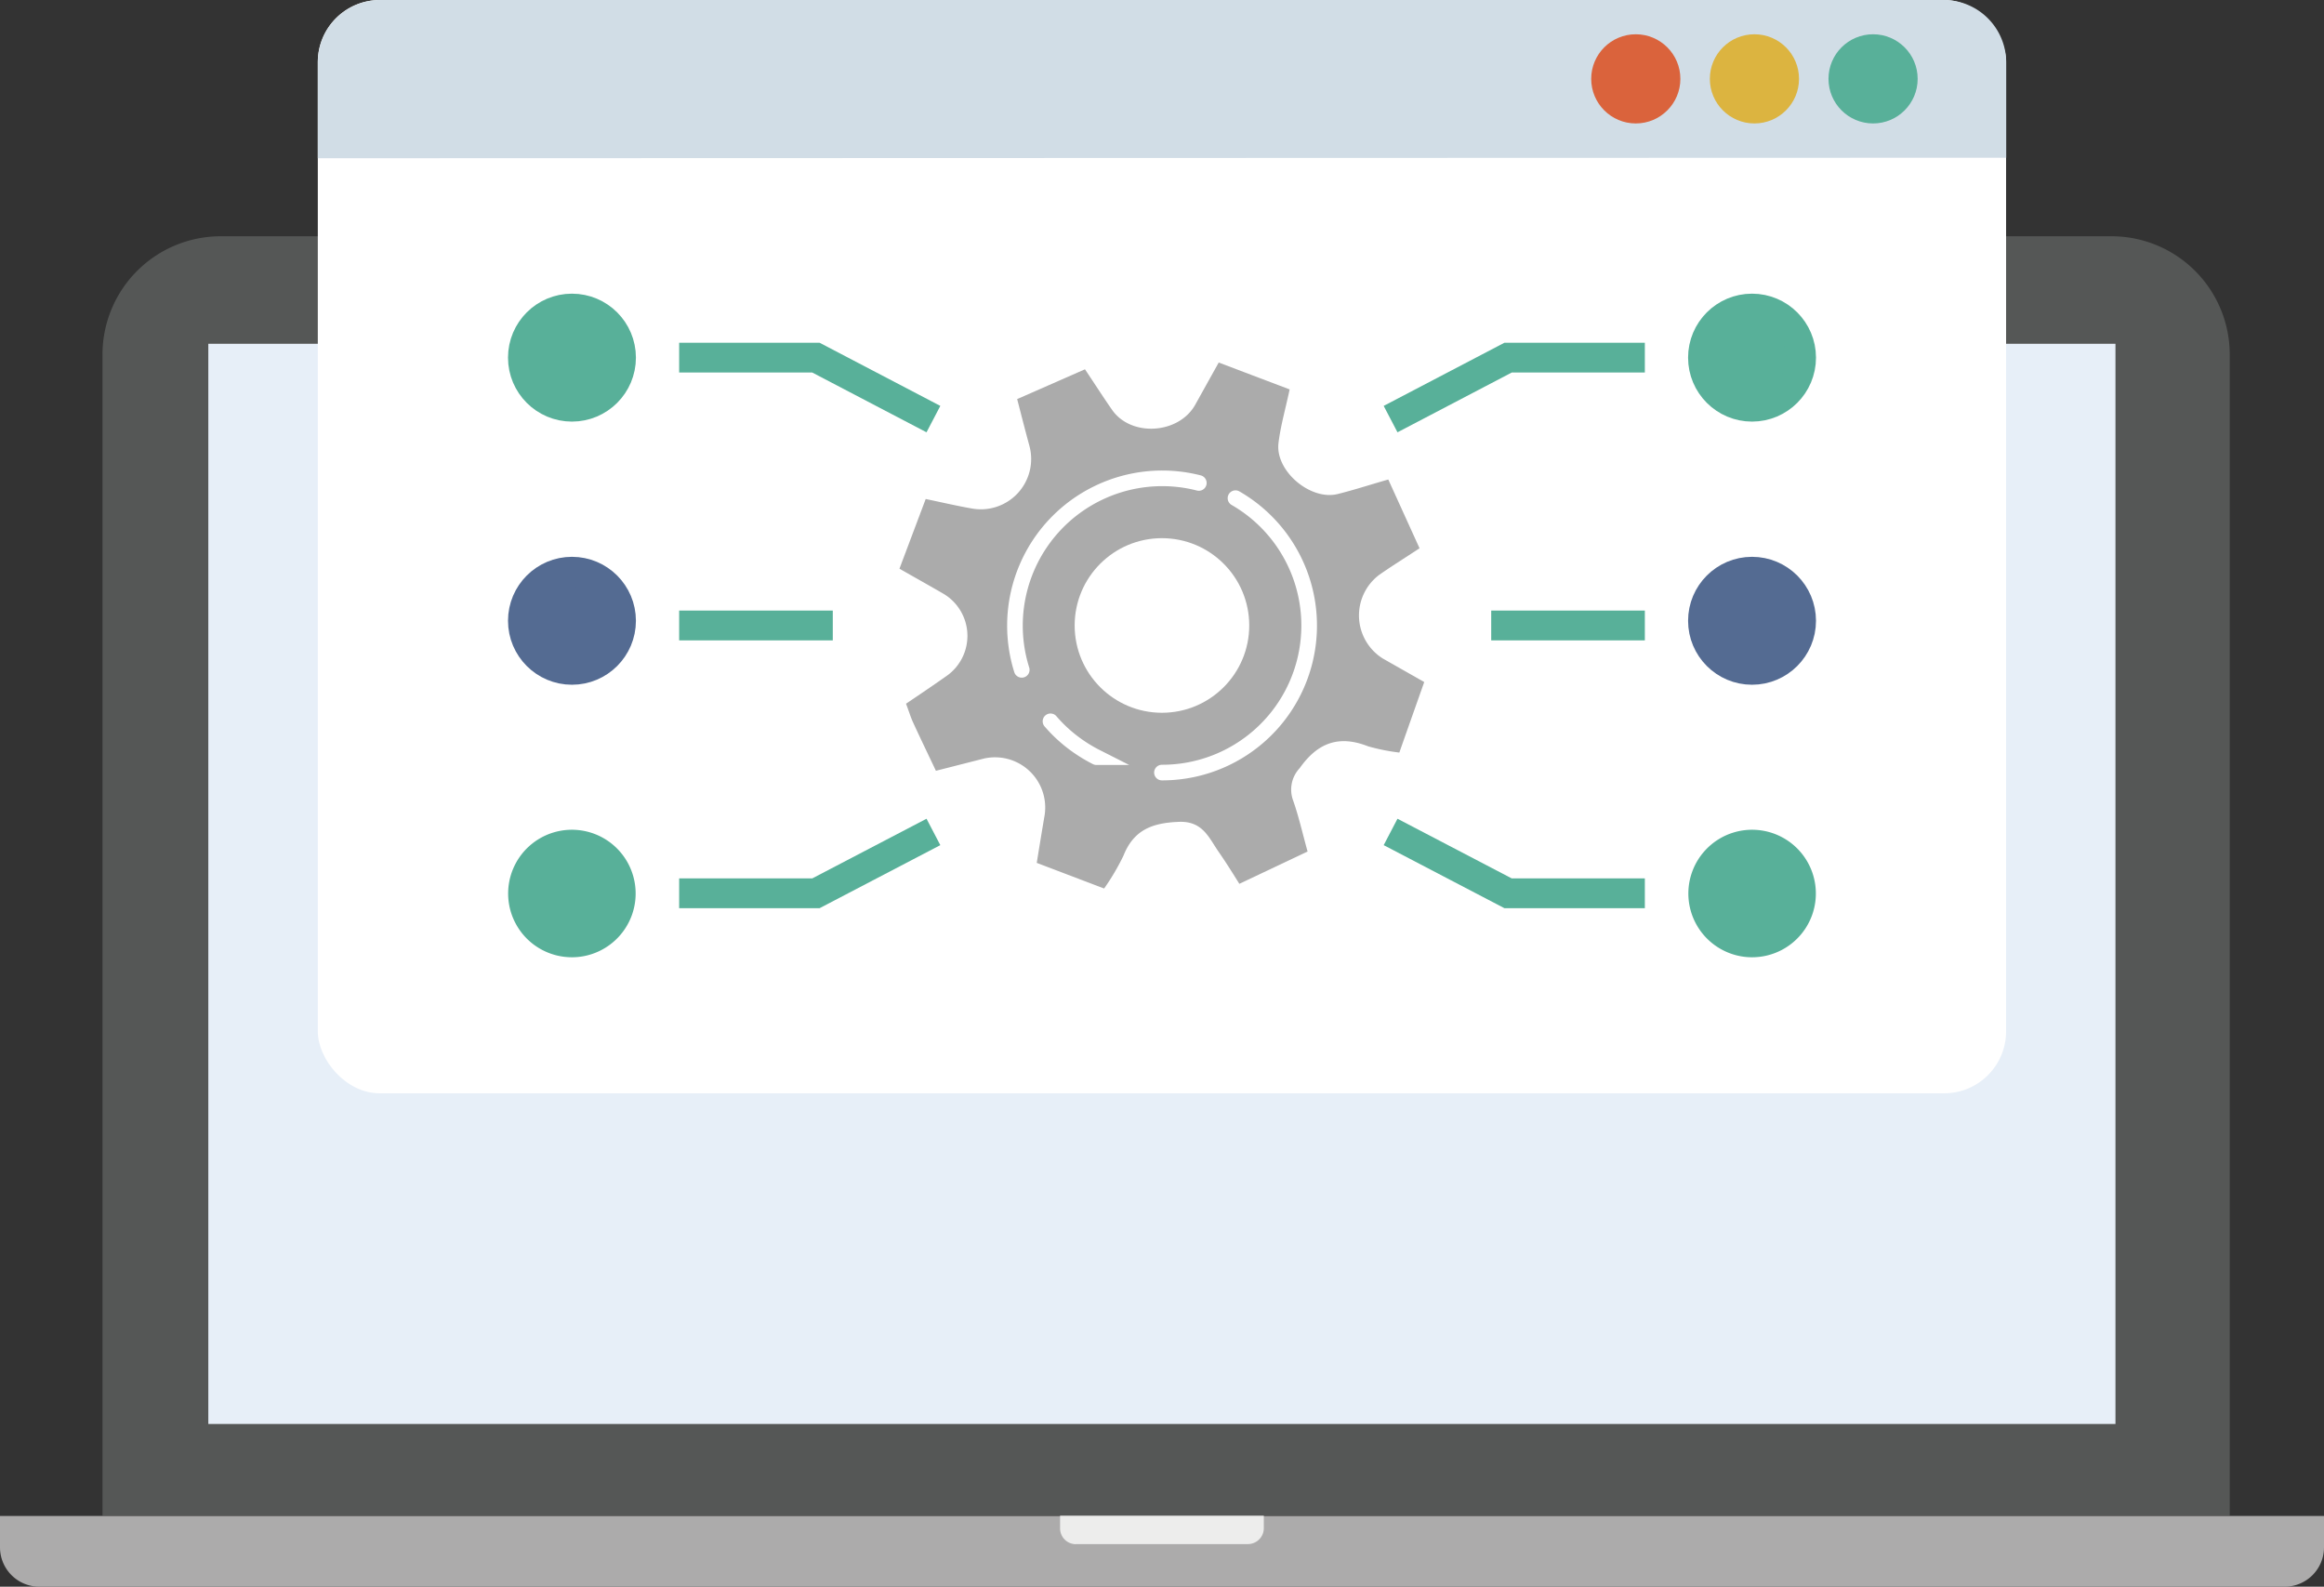
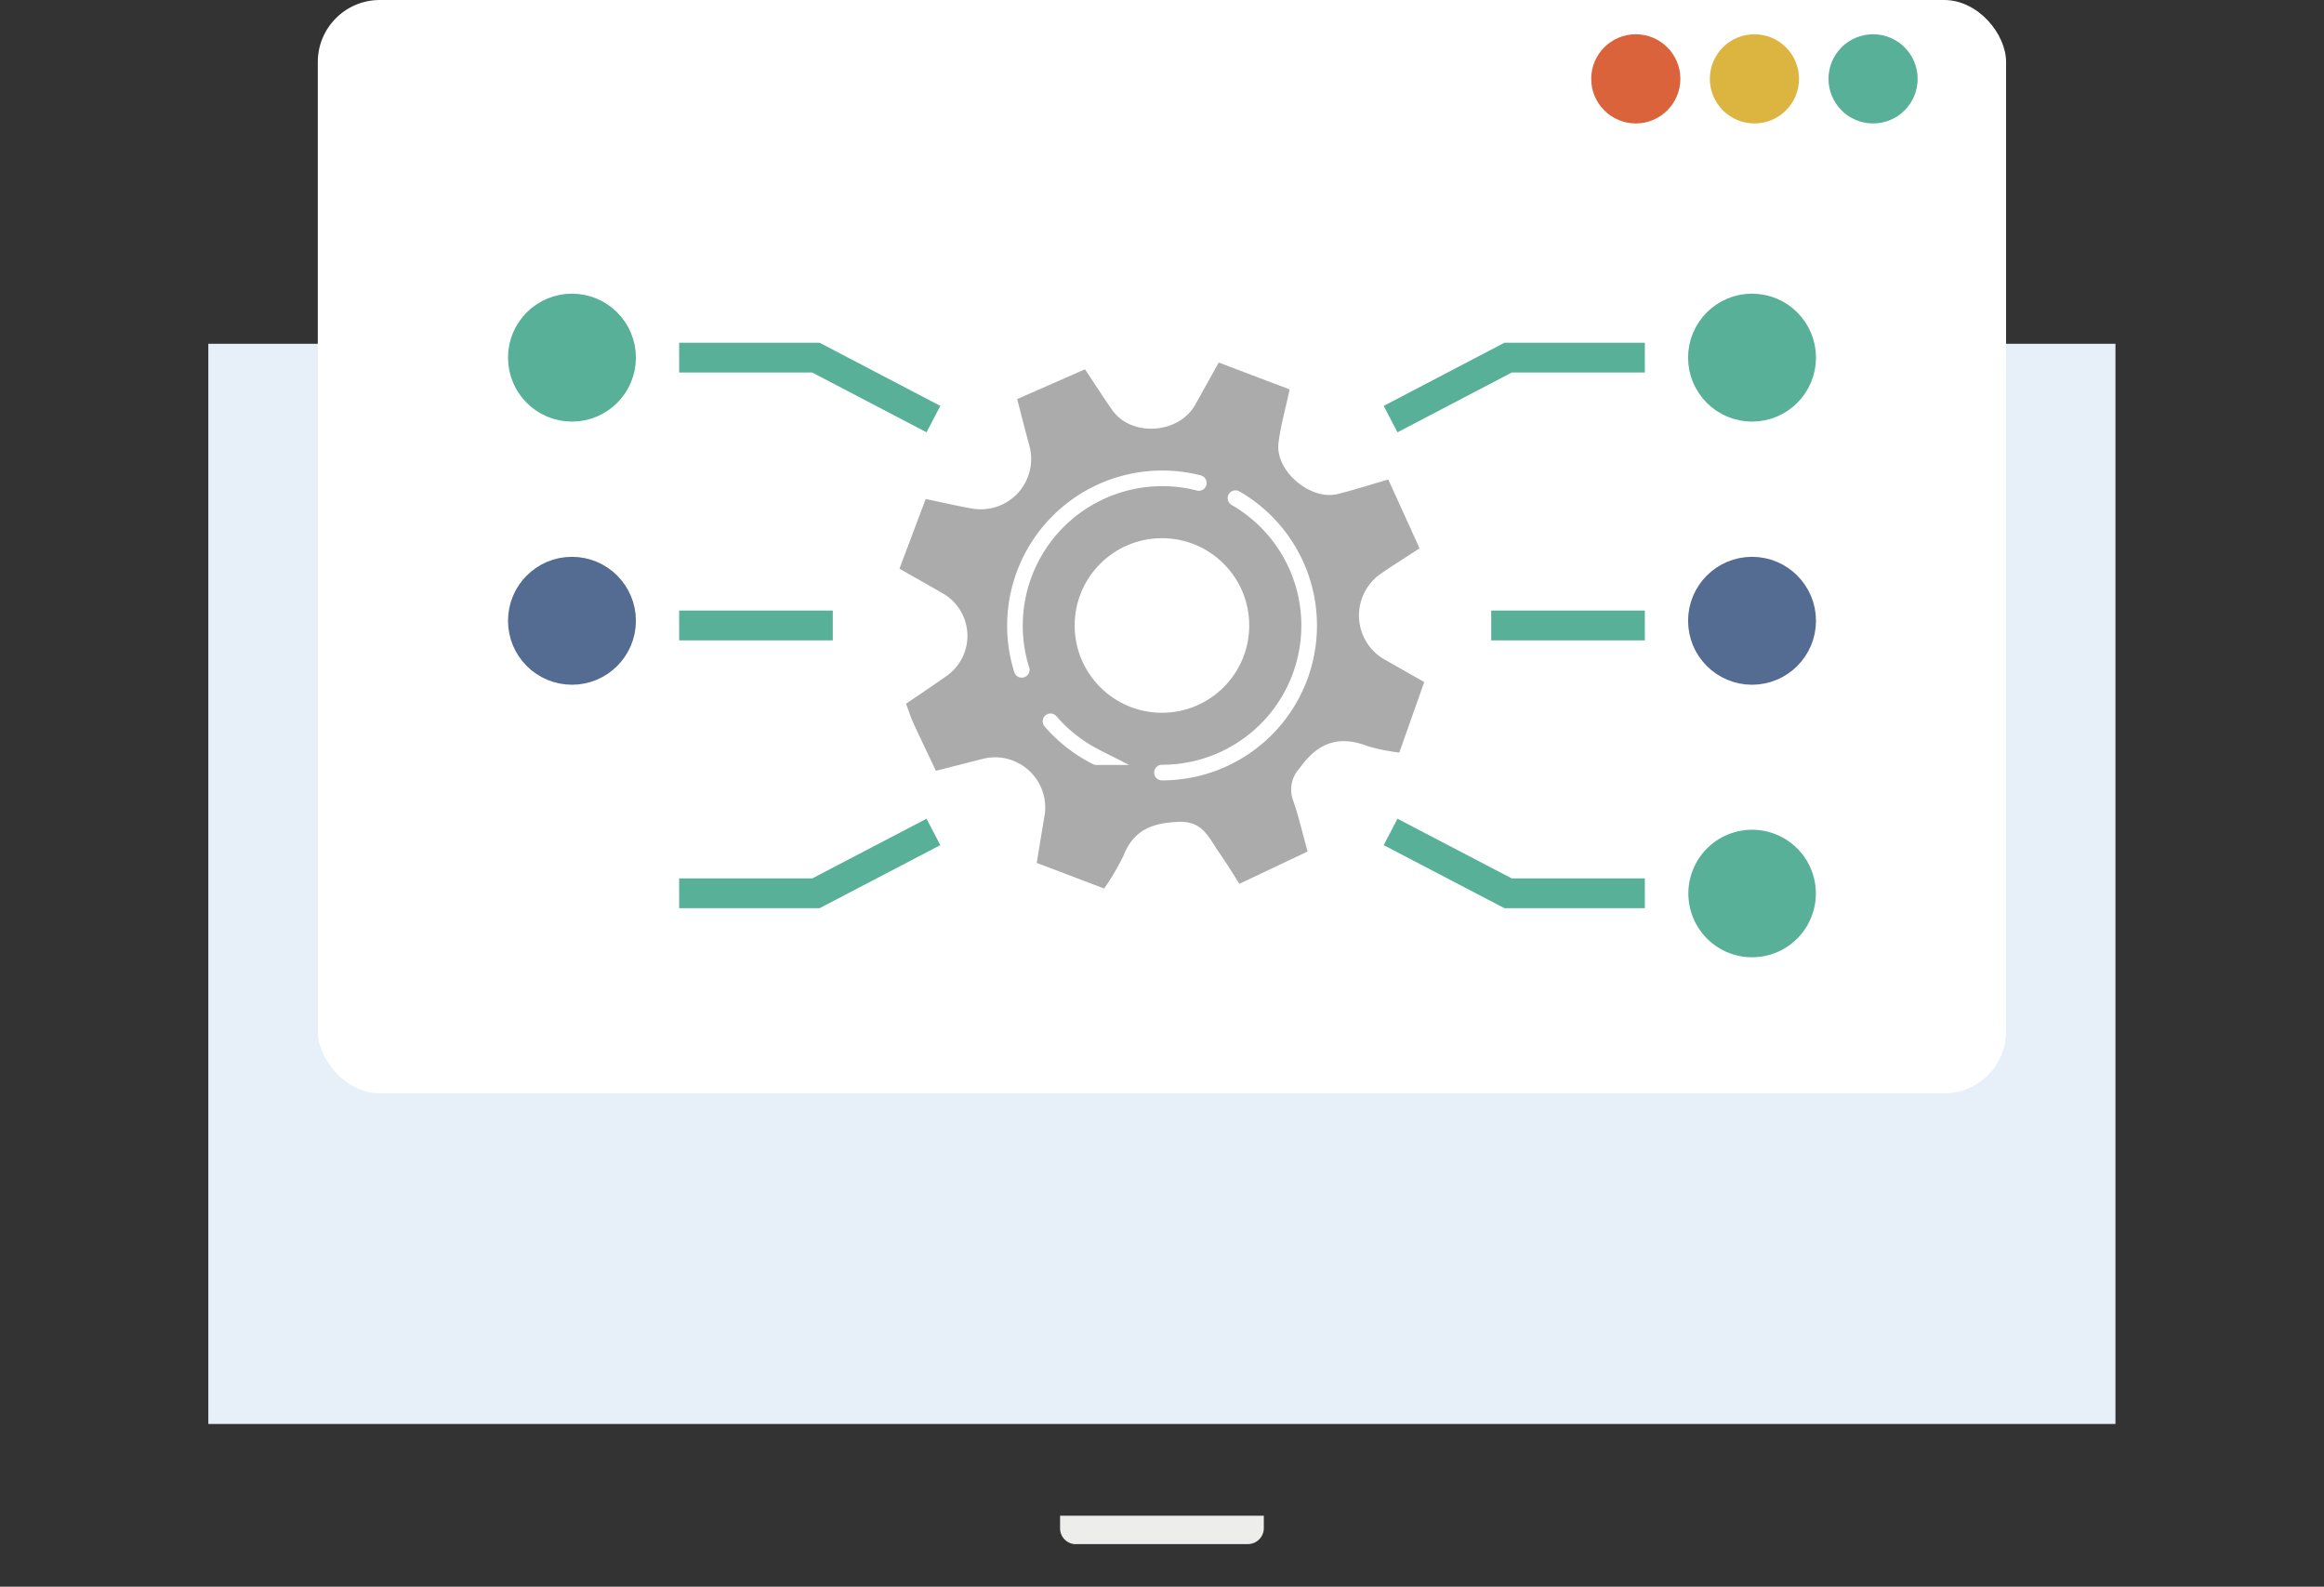
<svg xmlns="http://www.w3.org/2000/svg" viewBox="0 0 223.11 152.31">
  <rect x="0" y="0" width="223.11" height="152.31" fill="#333333" stroke="none" />
  <defs>
    <style>.cls-5{fill:#fff}.cls-12{fill:#58b099}.cls-11{fill:none}.cls-11,.cls-12{stroke:#58b099}.cls-11,.cls-12,.cls-13{stroke-miterlimit:10;stroke-width:2.86px}.cls-13{fill:#546b92;stroke:#546b92}</style>
  </defs>
  <g id="Layer_2" data-name="Layer 2">
    <g id="レイヤー_1" data-name="レイヤー 1">
-       <path d="M21.1 22.68h181.7a11.35 11.35 0 0111.26 11.37v111.44H9.84V34.05A11.35 11.35 0 0121.1 22.68z" fill-rule="evenodd" fill="#555756" />
-       <path d="M3.75 152.31h215.6a3.78 3.78 0 003.76-3.79v-3H0v3a3.78 3.78 0 003.75 3.79z" fill="#acabab" fill-rule="evenodd" />
      <path d="M103.27 148.22h16.52a1.53 1.53 0 001.54-1.51v-1.21h-19.56v1.21a1.52 1.52 0 001.5 1.52z" fill="#ededec" fill-rule="evenodd" />
      <path d="M20 33h183.09v103.69H20z" fill="#e7eff8" />
      <rect class="cls-5" x="30.51" width="162.08" height="104.95" rx="5.95" />
-       <path d="M192.6 15.14V6a6 6 0 00-5.95-6H36.46a6 6 0 00-5.95 6v9.19z" fill="#d1dde6" />
      <circle cx="179.82" cy="7.57" r="4.28" fill="#58b099" />
      <circle cx="168.43" cy="7.57" r="4.28" fill="#dcb440" />
      <circle cx="157.04" cy="7.57" r="4.28" fill="#da633c" />
      <path d="M132.75 63.21a4.88 4.88 0 01-.38-8c1.16-.82 2.36-1.56 3.91-2.58l-3-6.6c-1.76.5-3.28 1-4.81 1.38-2.62.7-6.07-2.19-5.73-4.89.19-1.59.64-3.14 1.07-5.14L117 34.8l-2.26 4.06c-1.6 2.84-6.2 3.1-8 .45-.81-1.16-1.57-2.35-2.58-3.86l-6.51 2.86c.41 1.58.77 3 1.16 4.43a4.83 4.83 0 01-5.52 6.07c-1.38-.24-2.75-.56-4.42-.91l-2.52 6.69c1.52.87 2.91 1.64 4.28 2.44a4.7 4.7 0 01.35 7.78c-1.3.92-2.62 1.81-4 2.74.28.73.44 1.28.67 1.78.67 1.46 1.37 2.91 2.2 4.66l4.63-1.18a4.82 4.82 0 015.81 5.42c-.25 1.47-.49 2.94-.76 4.6l6.47 2.46a22.37 22.37 0 001.85-3.14c1-2.52 2.8-3.16 5.34-3.26 2.27-.08 2.85 1.5 3.79 2.86.64.92 1.24 1.87 2 3.09l6.55-3.1c-.51-1.85-.86-3.41-1.39-4.91a3 3 0 01.64-3.1c1.72-2.44 3.77-3.19 6.56-2.09a19.13 19.13 0 003 .6c.81-2.31 1.56-4.42 2.39-6.77z" fill="#ababab" />
      <path class="cls-11" d="M157.91 60.04h-14.75m14.75-25.71h-13.13l-11.28 5.9m24.41 45.52h-13.13l-11.28-5.89" />
      <circle class="cls-12" cx="168.2" cy="34.33" r="4.71" />
      <circle class="cls-13" cx="168.2" cy="59.59" r="4.71" />
      <path class="cls-12" d="M166.53 90.15a4.69 4.69 0 111.67.31 4.63 4.63 0 01-1.67-.31" />
      <path class="cls-11" d="M65.2 60.04h14.75M65.2 34.33h13.13l11.28 5.9M65.2 85.75h13.13l11.28-5.89" />
      <circle class="cls-12" cx="54.91" cy="34.33" r="4.71" />
      <circle class="cls-13" cx="54.91" cy="59.59" r="4.71" />
-       <path class="cls-12" d="M56.58 90.15a4.69 4.69 0 10-1.67.31 4.63 4.63 0 001.67-.31" />
      <path d="M118.61 47.82a14.11 14.11 0 01-7.06 26.34M98.09 64.3a14.14 14.14 0 0117-17.94m-9.83 26.32a14.69 14.69 0 01-2.08-1.28 14.05 14.05 0 01-2.33-2.16" stroke="#fff" stroke-linecap="round" stroke-width="1.5" stroke-miterlimit="10" fill="none" />
      <circle class="cls-5" cx="111.55" cy="60.04" r="8.38" />
    </g>
  </g>
</svg>